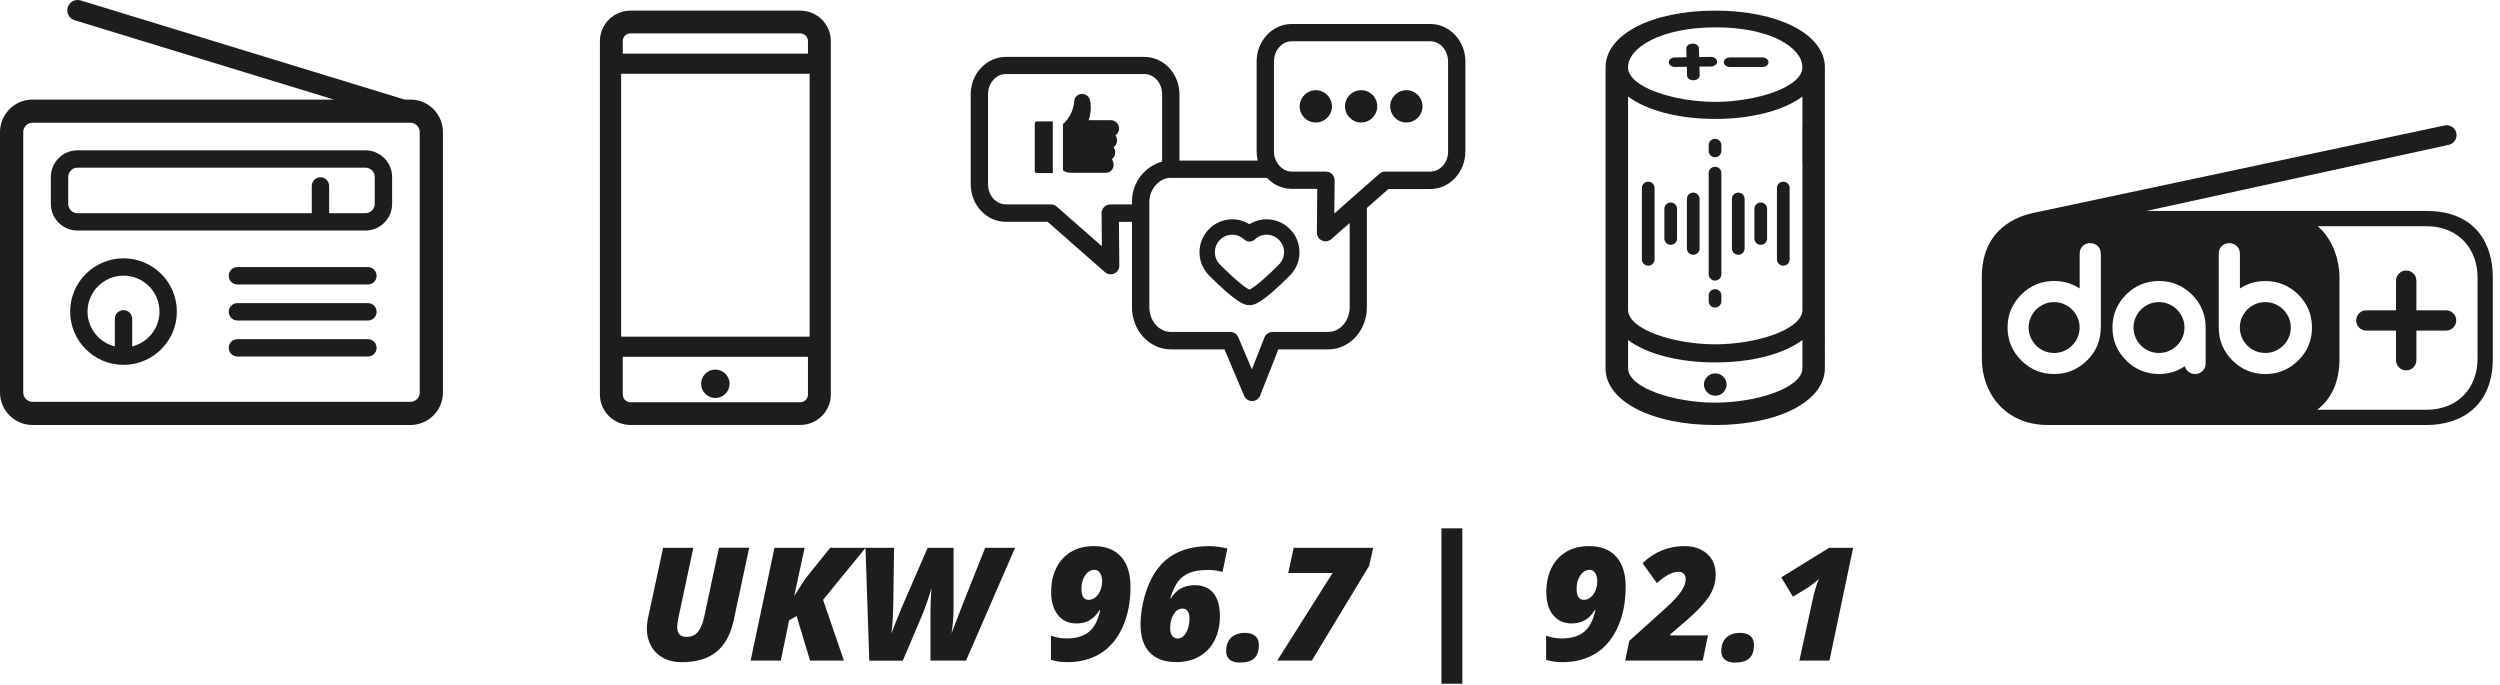
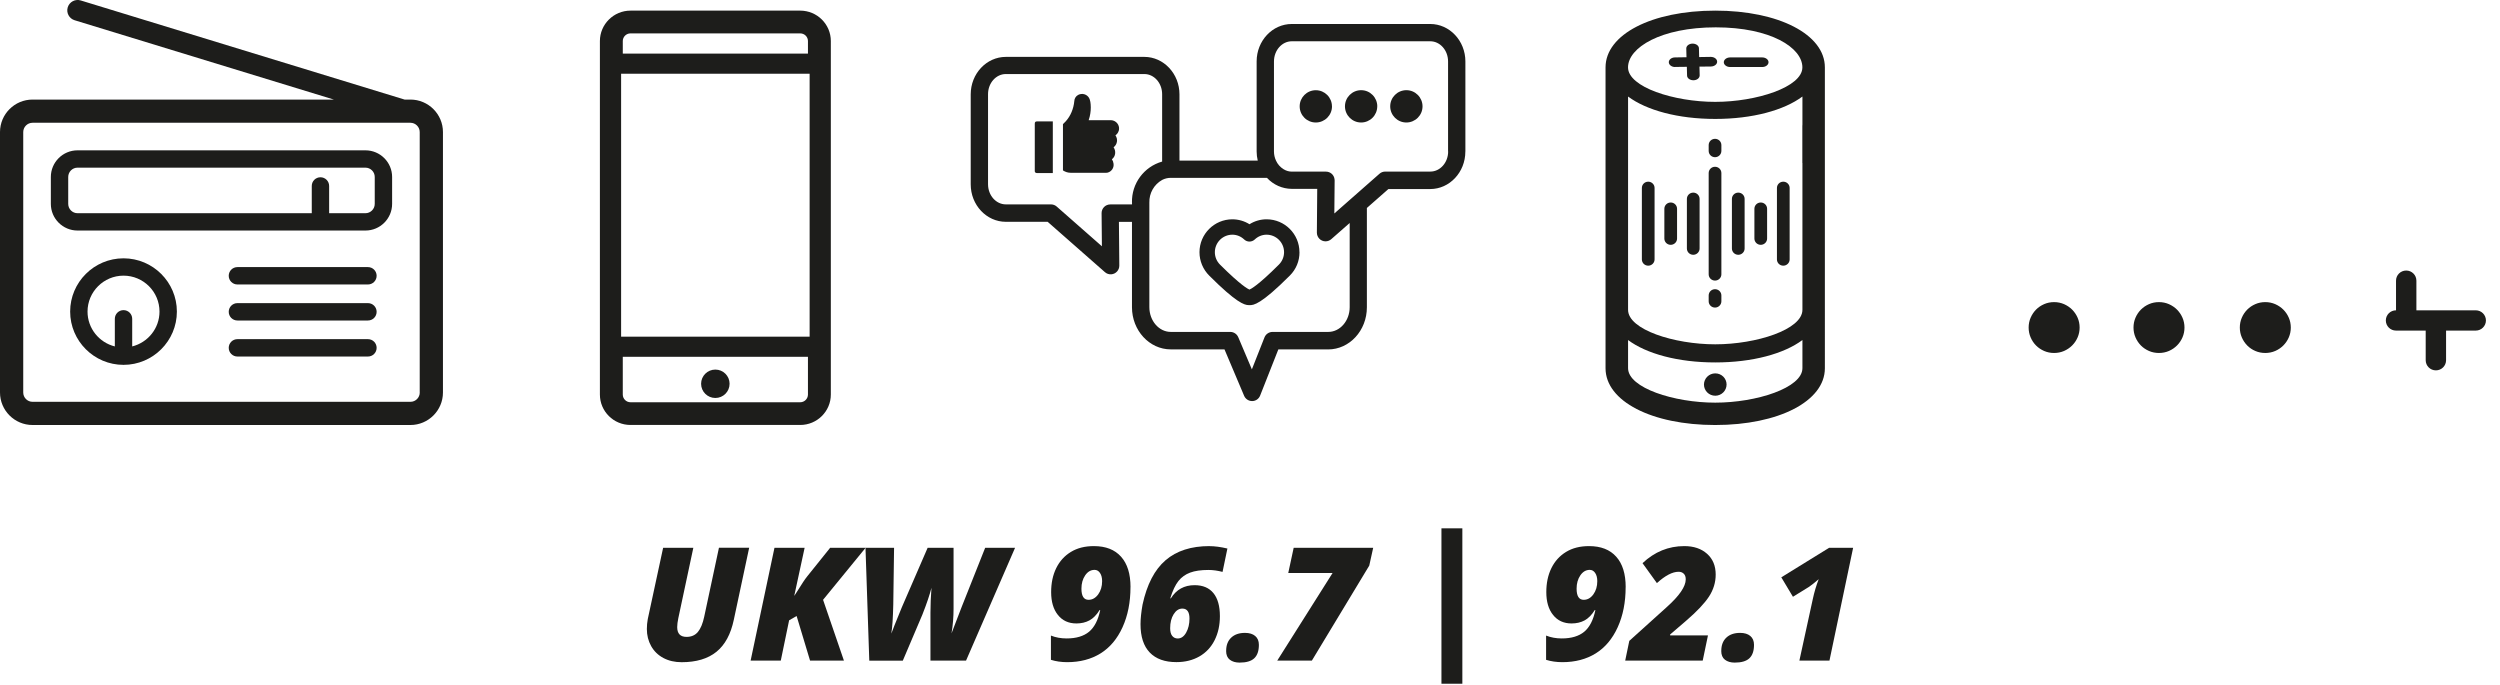
<svg xmlns="http://www.w3.org/2000/svg" id="Ebene_1" viewBox="0 0 566.93 155.38">
  <defs>
    <style>.cls-1{fill:#1d1d1b;stroke-width:0px;}</style>
  </defs>
  <path class="cls-1" d="m517.8,70.22c-.52-.52-1.14-.94-1.84-1.25-.7-.3-1.45-.46-2.25-.46s-1.57.15-2.27.46c-.7.31-1.32.72-1.83,1.24-.51.52-.93,1.13-1.23,1.84-.3.69-.45,1.44-.45,2.23s.15,1.54.45,2.23c.3.7.72,1.32,1.23,1.84.51.52,1.13.94,1.83,1.24,1.39.61,3.12.61,4.52,0,.7-.3,1.32-.73,1.84-1.25.52-.53.94-1.14,1.24-1.84.3-.69.45-1.44.45-2.22s-.15-1.53-.45-2.22c-.3-.7-.72-1.32-1.24-1.84" />
-   <path class="cls-1" d="m554.7,70.37h-6.73v-6.72c0-1.27-1.03-2.3-2.31-2.3s-2.31,1.03-2.31,2.3v6.72h-6.73c-1.28,0-2.31,1.03-2.31,2.3s1.03,2.3,2.31,2.3h6.73v6.72c0,1.27,1.03,2.3,2.31,2.3s2.31-1.03,2.31-2.3v-6.72h6.73c1.27,0,2.31-1.03,2.31-2.3s-1.03-2.3-2.31-2.3" />
-   <path class="cls-1" d="m561.84,81.36c0,6.42-4.26,11.56-11.58,11.56h-24.76c3.16-2.46,5.03-6.24,5.03-11.56v-18.5c0-3.49-1.28-8.41-4.92-11.56h24.65c7.42,0,11.58,5.33,11.58,11.56v18.5Zm-40.65.38c-2.08,2.05-4.59,3.09-7.47,3.09s-5.42-1.04-7.47-3.09c-2.05-2.05-3.1-4.56-3.1-7.46v-16.76c0-.68.23-1.25.68-1.7.45-.45,1.03-.68,1.71-.68s1.24.23,1.7.67c.47.45.71,1.03.71,1.71v7.91c1.68-1.13,3.62-1.7,5.78-1.7,2.88,0,5.39,1.04,7.47,3.09,1.03,1.01,1.81,2.16,2.32,3.4.51,1.25.77,2.61.77,4.06,0,2.93-1.04,5.44-3.1,7.46m-21.01.7c0,.65-.23,1.22-.7,1.68-.46.46-1.03.7-1.69.7s-1.24-.23-1.71-.7c-.31-.31-.52-.67-.62-1.07-.72.48-1.5.87-2.3,1.17-1.1.4-2.3.6-3.55.6-2.9,0-5.42-1.04-7.47-3.09-2.05-2.05-3.09-4.56-3.09-7.46s1.04-5.41,3.09-7.46c2.05-2.05,4.57-3.09,7.47-3.09s5.39,1.04,7.47,3.09c2.05,2.05,3.1,4.56,3.1,7.46v8.17Zm-23.78-8.17c0,2.93-1.04,5.44-3.1,7.46-2.08,2.05-4.59,3.09-7.47,3.09s-5.42-1.04-7.47-3.09c-2.05-2.05-3.1-4.56-3.1-7.46s1.04-5.41,3.1-7.46c2.05-2.05,4.57-3.09,7.47-3.09,2.13,0,4.07.57,5.78,1.7v-7.91c0-.68.23-1.25.68-1.7.45-.45,1.03-.68,1.71-.68s1.24.23,1.7.67c.47.45.71,1.03.71,1.71v16.76Zm73.86-26.44h-63.48l68.72-15.03c1.19-.38,1.85-1.64,1.48-2.83-.38-1.19-1.65-1.85-2.84-1.47l-93.57,19.9c-4.46,1.11-11.15,4.44-11.15,14.46v18.5c0,7.32,4.89,15.02,15.04,15.02h85.81c8.12,0,15.03-4.53,15.03-15.02v-18.5c0-7.6-3.94-15.02-15.04-15.02" />
+   <path class="cls-1" d="m554.7,70.37h-6.73v-6.72c0-1.27-1.03-2.3-2.31-2.3s-2.31,1.03-2.31,2.3v6.72c-1.28,0-2.31,1.03-2.31,2.3s1.03,2.3,2.31,2.3h6.73v6.72c0,1.27,1.03,2.3,2.31,2.3s2.31-1.03,2.31-2.3v-6.72h6.73c1.27,0,2.31-1.03,2.31-2.3s-1.03-2.3-2.31-2.3" />
  <path class="cls-1" d="m469.91,70.22c-.52-.52-1.14-.94-1.84-1.25-.7-.3-1.45-.46-2.25-.46s-1.57.15-2.27.46c-.7.31-1.32.72-1.83,1.24-.51.52-.93,1.14-1.23,1.84-.3.69-.45,1.45-.45,2.23s.15,1.54.45,2.23c.3.7.71,1.32,1.23,1.84.51.52,1.13.93,1.83,1.24,1.39.61,3.12.61,4.52,0,.7-.31,1.32-.73,1.84-1.25.52-.52.94-1.14,1.24-1.84.3-.69.45-1.44.45-2.22s-.15-1.53-.45-2.22c-.3-.7-.72-1.31-1.24-1.84" />
  <path class="cls-1" d="m493.69,70.22c-.52-.52-1.14-.94-1.84-1.25-.7-.3-1.45-.46-2.25-.46s-1.57.15-2.27.46c-.7.31-1.31.72-1.83,1.24-.51.52-.93,1.13-1.23,1.84-.3.69-.45,1.45-.45,2.23s.15,1.53.45,2.23c.3.7.72,1.32,1.23,1.84.51.52,1.13.93,1.83,1.24,1.39.61,3.12.61,4.52,0,.7-.3,1.32-.73,1.84-1.25.52-.52.94-1.14,1.24-1.84.3-.69.45-1.44.45-2.22s-.15-1.53-.45-2.22c-.3-.7-.72-1.31-1.24-1.84" />
  <path class="cls-1" d="m183.6,76.34h-42.75V16.72h42.75v59.62Zm-.38,13.13c0,.96-.79,1.75-1.75,1.75h-38.49c-.97,0-1.75-.78-1.75-1.74v-8.57h41.99v8.57ZM141.23,9.31c0-.96.79-1.74,1.75-1.74h38.49c.97,0,1.75.78,1.75,1.74v2.85h-41.99v-2.85Zm40.24-6.9h-38.49c-3.82,0-6.94,3.1-6.94,6.9v80.16c0,3.81,3.11,6.9,6.94,6.9h38.49c3.83,0,6.94-3.1,6.94-6.9V9.31c0-3.81-3.11-6.9-6.94-6.9" />
  <path class="cls-1" d="m162.22,90.25c1.79,0,3.23-1.44,3.23-3.22s-1.45-3.22-3.23-3.22-3.23,1.44-3.23,3.22,1.45,3.22,3.23,3.22" />
  <path class="cls-1" d="m95.19,89.01c0,1.16-.95,2.11-2.11,2.11H7.38c-1.16,0-2.11-.95-2.11-2.11V29.95c0-1.16.95-2.11,2.11-2.11h85.69c1.16,0,2.11.95,2.11,2.11v59.06Zm-2.11-66.43h-1.33L18.3.1c-1.24-.38-2.56.32-2.94,1.56-.38,1.24.32,2.55,1.56,2.93l58.79,17.99H7.38c-4.07,0-7.38,3.31-7.38,7.37v59.06c0,4.06,3.31,7.37,7.38,7.37h85.69c4.07,0,7.38-3.31,7.38-7.37V29.95c0-4.06-3.31-7.37-7.38-7.37" />
  <path class="cls-1" d="m83.44,60.57h-29.6c-1.09,0-1.97.88-1.97,1.97s.88,1.97,1.97,1.97h29.6c1.09,0,1.97-.88,1.97-1.97s-.88-1.97-1.97-1.97" />
  <path class="cls-1" d="m83.44,68.74h-29.6c-1.09,0-1.97.88-1.97,1.97s.88,1.97,1.97,1.97h29.6c1.09,0,1.97-.88,1.97-1.97s-.88-1.97-1.97-1.97" />
  <path class="cls-1" d="m29.98,78.56v-6.26c0-1.09-.88-1.97-1.97-1.97s-1.97.88-1.97,1.97v6.26c-3.55-.88-6.19-4.08-6.19-7.9,0-4.49,3.66-8.15,8.16-8.15s8.16,3.65,8.16,8.15c0,3.81-2.64,7.01-6.19,7.9m-1.97-19.98c-6.67,0-12.1,5.42-12.1,12.08s5.43,12.08,12.1,12.08,12.1-5.42,12.1-12.08-5.43-12.08-12.1-12.08" />
  <path class="cls-1" d="m84.98,46.24c0,1.16-.95,2.11-2.11,2.11h-8.23v-6.18c0-1.09-.88-1.97-1.97-1.97s-1.97.88-1.97,1.97v6.18H17.58c-1.16,0-2.11-.95-2.11-2.11v-6.11c0-1.16.95-2.11,2.11-2.11h65.29c1.16,0,2.11.94,2.11,2.11v6.11Zm-2.11-12.15H17.58c-3.34,0-6.05,2.71-6.05,6.04v6.11c0,3.33,2.72,6.04,6.05,6.04h65.29c3.34,0,6.05-2.71,6.05-6.04v-6.11c0-3.33-2.71-6.04-6.05-6.04" />
  <path class="cls-1" d="m83.44,76.91h-29.6c-1.09,0-1.97.88-1.97,1.97s.88,1.97,1.97,1.97h29.6c1.09,0,1.97-.88,1.97-1.97s-.88-1.97-1.97-1.97" />
  <path class="cls-1" d="m408.74,83.49c0,4.47-10.44,7.82-19.77,7.82s-19.77-3.34-19.77-7.82v-6.38c4.17,3.11,11.32,5.08,19.77,5.08s15.6-1.97,19.77-5.08v6.38Zm-39.54-61.6c4.17,3.11,11.32,5.08,19.77,5.08s15.6-1.97,19.77-5.08v6.38c0,.09-.01.18-.02.27v8.43s.01,0,.02-.01v33.3c0,4.47-10.44,7.82-19.77,7.82s-19.77-3.34-19.77-7.82V21.89Zm19.89-15.69c12.44,0,19.64,4.61,19.64,9.08s-10.44,7.82-19.77,7.82-19.77-3.34-19.77-7.82,7.45-9.08,19.89-9.08m-.12-3.79c-14.41,0-24.87,5.41-24.87,12.87v68.23c0,7.46,10.46,12.87,24.87,12.87s24.87-5.41,24.87-12.87V15.28c0-7.46-10.46-12.87-24.87-12.87" />
  <path class="cls-1" d="m386.41,87.2c0,1.4,1.14,2.54,2.56,2.54,1.41,0,2.56-1.13,2.57-2.53s-1.14-2.54-2.56-2.54c-1.41,0-2.56,1.13-2.57,2.53" />
  <path class="cls-1" d="m373.77,60.25c.79,0,1.44-.64,1.44-1.42v-16.21c0-.78-.64-1.42-1.44-1.42s-1.44.64-1.44,1.42v16.21c0,.78.64,1.42,1.44,1.42" />
  <path class="cls-1" d="m388.92,63.63c.79,0,1.44-.64,1.44-1.42v-22.97c0-.78-.64-1.42-1.44-1.42s-1.44.64-1.44,1.42v22.97c0,.78.64,1.42,1.44,1.42" />
  <path class="cls-1" d="m378.87,55.52c.79,0,1.44-.64,1.44-1.42v-6.76c0-.78-.64-1.42-1.44-1.42s-1.44.64-1.44,1.42v6.76c0,.78.64,1.42,1.44,1.42" />
  <path class="cls-1" d="m383.98,57.78c.79,0,1.44-.64,1.44-1.42v-11.26c0-.78-.64-1.42-1.44-1.42s-1.44.64-1.44,1.42v11.26c0,.78.64,1.42,1.44,1.42" />
  <path class="cls-1" d="m404.4,60.25c.79,0,1.44-.64,1.44-1.42v-16.21c0-.78-.64-1.42-1.44-1.42s-1.44.64-1.44,1.42v16.21c0,.78.64,1.42,1.44,1.42" />
  <path class="cls-1" d="m399.29,55.52c.79,0,1.44-.64,1.44-1.42v-6.76c0-.78-.64-1.42-1.44-1.42s-1.44.64-1.44,1.42v6.76c0,.78.64,1.42,1.44,1.42" />
  <path class="cls-1" d="m388.92,35.65c.79,0,1.44-.64,1.44-1.42v-1.33c0-.78-.64-1.42-1.44-1.42s-1.44.64-1.44,1.42v1.33c0,.78.64,1.42,1.44,1.42" />
  <path class="cls-1" d="m388.92,69.75c.79,0,1.44-.64,1.44-1.42v-1.33c0-.78-.64-1.42-1.44-1.42s-1.44.64-1.44,1.42v1.33c0,.78.64,1.42,1.44,1.42" />
  <path class="cls-1" d="m394.19,57.78c.79,0,1.44-.64,1.44-1.42v-11.26c0-.78-.64-1.42-1.44-1.42s-1.44.64-1.44,1.42v11.26c0,.78.64,1.42,1.44,1.42" />
  <path class="cls-1" d="m379.89,15.18h.03l2.61-.03.05,1.98c0,.6.65,1.07,1.42,1.07h.03c.79,0,1.42-.5,1.41-1.11l-.05-1.98,2.6-.03c.79-.01,1.43-.51,1.41-1.11-.02-.6-.66-1.07-1.45-1.07h-.02l-2.61.04-.05-1.98c0-.6-.65-1.07-1.44-1.07h-.02c-.79.01-1.42.51-1.41,1.11l.05,1.98-2.6.04c-.79,0-1.43.5-1.41,1.11.02.59.65,1.07,1.43,1.07" />
  <path class="cls-1" d="m392.35,15.2h7.26c.79,0,1.44-.48,1.44-1.09s-.65-1.09-1.44-1.09h-7.26c-.79,0-1.44.49-1.44,1.09s.65,1.09,1.44,1.09" />
  <path id="Pfad_1369" class="cls-1" d="m235.1,39.24h3.65v-11.71h-3.55c-.4,0-.54.14-.54.55v10.7c-.02.23.15.43.38.45.02,0,.03,0,.05,0m18.61-9.55c.3-.99-.27-2.04-1.26-2.34-.16-.05-.33-.08-.5-.08h-5.06c.08-.28.17-.54.23-.8.22-.91.3-1.86.22-2.8-.02-.37-.09-.74-.2-1.09-.31-.97-1.35-1.49-2.32-1.18-.11.03-.21.08-.31.13-.53.28-.86.83-.88,1.42-.08.86-.29,1.69-.62,2.48-.31.75-.75,1.45-1.29,2.06-.21.23-.44.45-.66.67v10.49c.52.35,1.13.54,1.75.54,2.69,0,5.38,0,8.07,0,.1,0,.2,0,.29-.03.91-.23,1.5-1.11,1.36-2.04-.04-.36-.17-.7-.37-1,.41-.3.67-.76.73-1.27.07-.51-.06-1.02-.35-1.44.85-.64,1.04-1.84.42-2.7l.16-.14c.28-.23.48-.55.58-.9m37.5,27.53c0,1.07-.43,2.09-1.2,2.84-4.69,4.69-6.32,5.51-6.65,5.64-.33-.13-1.96-.96-6.68-5.67-1.55-1.55-1.55-4.06,0-5.62.74-.74,1.75-1.16,2.81-1.16,1,0,1.96.4,2.68,1.09.67.63,1.71.63,2.39,0,.72-.69,1.68-1.09,2.68-1.09,2.19,0,3.97,1.78,3.97,3.97m3.49,0c0-4.12-3.34-7.46-7.46-7.46-1.37,0-2.71.39-3.87,1.12-1.16-.73-2.5-1.11-3.87-1.12-4.12,0-7.46,3.34-7.47,7.46,0,2,.8,3.91,2.22,5.32,6.05,6.05,7.94,6.68,8.92,6.68.07,0,.14,0,.2,0,.92.06,2.63-.18,9.16-6.71,1.4-1.4,2.19-3.3,2.18-5.28m7.36-33.08c0-2.02-1.64-3.66-3.66-3.66-2.02,0-3.66,1.64-3.66,3.66s1.64,3.66,3.66,3.66c2.02,0,3.67-1.64,3.67-3.66h0m10.27,0c0-2.02-1.64-3.67-3.66-3.67-2.02,0-3.67,1.64-3.67,3.66,0,2.02,1.64,3.67,3.66,3.67h0c2.02,0,3.66-1.64,3.66-3.66m10.27,0c0-2.02-1.64-3.67-3.66-3.67-2.02,0-3.67,1.64-3.67,3.66,0,2.02,1.64,3.67,3.66,3.67h0c2.02,0,3.67-1.64,3.67-3.66m5.81,10.22c0,2.52-1.81,4.57-4.04,4.57h-10.23c-.48,0-.94.17-1.3.49l-3.47,3.05-1.61,1.42-1.72,1.51-3.44,3.03.07-7.51c0-.1-.01-.2-.03-.3-.13-.97-.96-1.68-1.94-1.68h-7.74c-.66,0-1.3-.19-1.86-.54-.76-.46-1.37-1.15-1.73-1.96-.3-.65-.46-1.35-.46-2.07V13.93c0-2.52,1.82-4.57,4.04-4.57h31.4c2.23,0,4.04,2.05,4.04,4.57v20.42Zm-35.45,8.49h5.76l-.08,9.92c0,1.08.86,1.97,1.95,1.98.48,0,.95-.17,1.31-.49l4.18-3.67v19.08c0,3.1-2.18,5.62-4.86,5.62h-12.63c-.81,0-1.53.49-1.83,1.24l-2.86,7.25-3.09-7.29c-.31-.73-1.02-1.2-1.81-1.2h-13.49c-2.68,0-4.86-2.52-4.86-5.62v-23.71c-.06-2.12,1.06-4.11,2.91-5.14.6-.31,1.27-.47,1.95-.47h21.81c1.45,1.58,3.49,2.49,5.64,2.5m-36.24,3.12v.41h-4.94c-1.08,0-1.96.88-1.96,1.96,0,0,0,.01,0,.02l.07,7.51-10.25-9.01c-.36-.32-.82-.49-1.3-.49h-10.23c-2.23,0-4.04-2.05-4.04-4.57v-20.42c0-2.52,1.81-4.57,4.04-4.57h31.4c2.23,0,4.04,2.05,4.04,4.57v15.28c-4.14,1.18-6.95,5-6.84,9.3m75.61-11.61V13.93c0-4.68-3.58-8.49-7.97-8.49h-31.4c-4.4,0-7.97,3.81-7.97,8.49v20.42c0,.7.09,1.39.25,2.07h-17.75v-15.03c0-4.68-3.58-8.49-7.97-8.49h-31.4c-4.39,0-7.97,3.81-7.97,8.49v20.42c0,4.68,3.58,8.49,7.97,8.49h9.48l12.99,11.42c.81.72,2.06.64,2.77-.18.32-.36.49-.83.49-1.31l-.09-9.92h2.96v19.37c0,5.26,3.95,9.55,8.79,9.55h12.19l4.45,10.52c.31.73,1.02,1.2,1.81,1.2h.02c.8,0,1.51-.5,1.8-1.24l4.13-10.47h11.29c4.85,0,8.79-4.28,8.79-9.55v-22.53l4.88-4.29h9.48c4.39,0,7.97-3.81,7.97-8.49" />
  <path class="cls-1" d="m169.89,124.22l-3.48,16.32c-.69,3.28-2,5.7-3.94,7.27-1.94,1.57-4.57,2.36-7.9,2.36-1.56,0-2.94-.32-4.14-.96-1.2-.64-2.12-1.54-2.77-2.7-.65-1.16-.97-2.45-.97-3.87,0-.75.07-1.5.21-2.26l3.48-16.16h6.85l-3.41,15.98c-.16.79-.25,1.46-.25,2.01,0,1.48.71,2.22,2.12,2.22,1.1,0,1.96-.38,2.58-1.13.62-.75,1.1-1.9,1.43-3.46l3.34-15.63h6.84Z" />
  <path class="cls-1" d="m191.37,149.81h-7.67l-3.05-10.12-1.7.98-1.89,9.14h-6.84l5.41-25.59h6.84l-2.36,10.92.67-1.03c1.03-1.67,1.79-2.81,2.28-3.41l5.2-6.48h8.04l-9.65,11.8,4.73,13.79Z" />
  <path class="cls-1" d="m202.15,143.62l.7-1.82,1.65-4.06,5.86-13.51h5.88v13.86c0,1.82-.15,3.67-.46,5.53.12-.33.89-2.35,2.33-6.06l5.3-13.34h6.78l-11.12,25.59h-8.07v-10.85c0-1.81.08-3.7.23-5.67-.39,1.55-1.07,3.59-2.07,6.11l-4.43,10.42h-7.6l-.86-25.59h6.48l-.18,12.83c-.07,3.12-.22,5.3-.44,6.56Z" />
  <path class="cls-1" d="m256.36,133.15c0,3.42-.6,6.45-1.8,9.09-1.2,2.64-2.87,4.62-5,5.94s-4.65,1.98-7.55,1.98c-1.34,0-2.57-.18-3.69-.53v-5.5c1.07.43,2.26.65,3.55.65,2.18,0,3.88-.51,5.1-1.52,1.22-1.02,2.06-2.66,2.53-4.92h-.14c-.69,1.11-1.46,1.89-2.31,2.35-.85.46-1.84.69-2.96.69-1.76,0-3.16-.64-4.18-1.92-1.03-1.28-1.54-3.01-1.54-5.18,0-2.05.38-3.87,1.15-5.44s1.87-2.79,3.33-3.68,3.19-1.32,5.21-1.32c2.68,0,4.74.8,6.17,2.41,1.43,1.6,2.14,3.9,2.14,6.89Zm-8.14-3.92c-.85,0-1.56.41-2.13,1.24-.57.83-.85,1.84-.85,3.03,0,1.68.54,2.52,1.61,2.52.86,0,1.59-.41,2.19-1.23.59-.82.89-1.82.89-3,0-.77-.16-1.39-.48-1.86s-.73-.7-1.23-.7Z" />
  <path class="cls-1" d="m274.26,123.85c1.19,0,2.55.18,4.08.54l-1.1,5.3c-1.11-.29-2.18-.44-3.2-.44-1.69,0-3.08.2-4.15.6-1.07.4-1.96,1.03-2.65,1.9-.69.87-1.32,2.18-1.86,3.93h.14c1.24-1.98,3.03-2.98,5.38-2.98,1.87,0,3.29.6,4.27,1.8.98,1.2,1.47,2.95,1.47,5.23,0,2.04-.4,3.86-1.2,5.45-.8,1.59-1.95,2.82-3.45,3.68-1.5.86-3.24,1.29-5.21,1.29-2.63,0-4.64-.72-6.04-2.17s-2.1-3.59-2.1-6.42c0-1.23.15-2.71.46-4.45.99-4.57,2.73-7.93,5.23-10.07,2.49-2.14,5.81-3.2,9.95-3.2Zm-7.18,20.94c.77,0,1.41-.45,1.91-1.34.5-.89.75-1.95.75-3.18,0-1.5-.54-2.26-1.61-2.26-.79,0-1.45.43-1.98,1.28-.53.85-.79,1.91-.79,3.17,0,.77.15,1.35.46,1.74.31.39.73.59,1.25.59Z" />
  <path class="cls-1" d="m278.06,147.59c0-1.27.38-2.27,1.14-2.99s1.8-1.08,3.13-1.08c.98,0,1.75.23,2.31.7.56.47.84,1.14.84,2.01,0,1.38-.35,2.39-1.05,3.05s-1.81.98-3.33.98c-.91,0-1.65-.22-2.21-.65-.56-.43-.84-1.1-.84-2.01Z" />
  <path class="cls-1" d="m289.64,149.81l12.55-19.87h-10.05l1.23-5.72h18.03l-.89,4.04-13.02,21.55h-7.84Z" />
  <path class="cls-1" d="m326.88,119.81h4.74v35.24h-4.74v-35.24Z" />
  <path class="cls-1" d="m368.65,133.15c0,3.42-.6,6.45-1.8,9.09-1.2,2.64-2.87,4.62-5,5.94s-4.65,1.98-7.55,1.98c-1.34,0-2.57-.18-3.69-.53v-5.5c1.07.43,2.26.65,3.55.65,2.18,0,3.88-.51,5.1-1.52,1.22-1.02,2.06-2.66,2.53-4.92h-.14c-.69,1.11-1.46,1.89-2.31,2.35-.85.46-1.84.69-2.96.69-1.76,0-3.16-.64-4.18-1.92-1.03-1.28-1.54-3.01-1.54-5.18,0-2.05.38-3.87,1.15-5.44s1.87-2.79,3.33-3.68,3.19-1.32,5.21-1.32c2.68,0,4.74.8,6.17,2.41,1.43,1.6,2.14,3.9,2.14,6.89Zm-8.14-3.92c-.85,0-1.56.41-2.13,1.24-.57.83-.85,1.84-.85,3.03,0,1.68.54,2.52,1.61,2.52.86,0,1.59-.41,2.19-1.23.59-.82.89-1.82.89-3,0-.77-.16-1.39-.48-1.86s-.73-.7-1.23-.7Z" />
  <path class="cls-1" d="m386.14,149.81h-17.59l.93-4.48,8.46-7.63c2.89-2.58,4.34-4.69,4.34-6.32,0-.57-.15-1-.46-1.29-.3-.29-.69-.43-1.16-.43-1.4,0-3.04.86-4.92,2.57l-3.26-4.52c2.73-2.58,5.89-3.87,9.47-3.87,2.14,0,3.86.58,5.16,1.74,1.31,1.16,1.96,2.73,1.96,4.72,0,1.77-.51,3.44-1.52,4.99-1.02,1.55-2.75,3.39-5.22,5.51l-3.59,3.08v.21h8.58l-1.19,5.71Z" />
  <path class="cls-1" d="m390.34,147.59c0-1.27.38-2.27,1.14-2.99s1.8-1.08,3.13-1.08c.98,0,1.75.23,2.31.7.56.47.84,1.14.84,2.01,0,1.38-.35,2.39-1.05,3.05s-1.81.98-3.33.98c-.91,0-1.65-.22-2.21-.65-.56-.43-.84-1.1-.84-2.01Z" />
  <path class="cls-1" d="m414.86,149.81h-6.81l3.05-13.99c.33-1.54.77-3.03,1.33-4.48-.91.79-1.67,1.39-2.29,1.8l-3.55,2.19-2.64-4.41,10.85-6.7h5.44l-5.37,25.59Z" />
</svg>